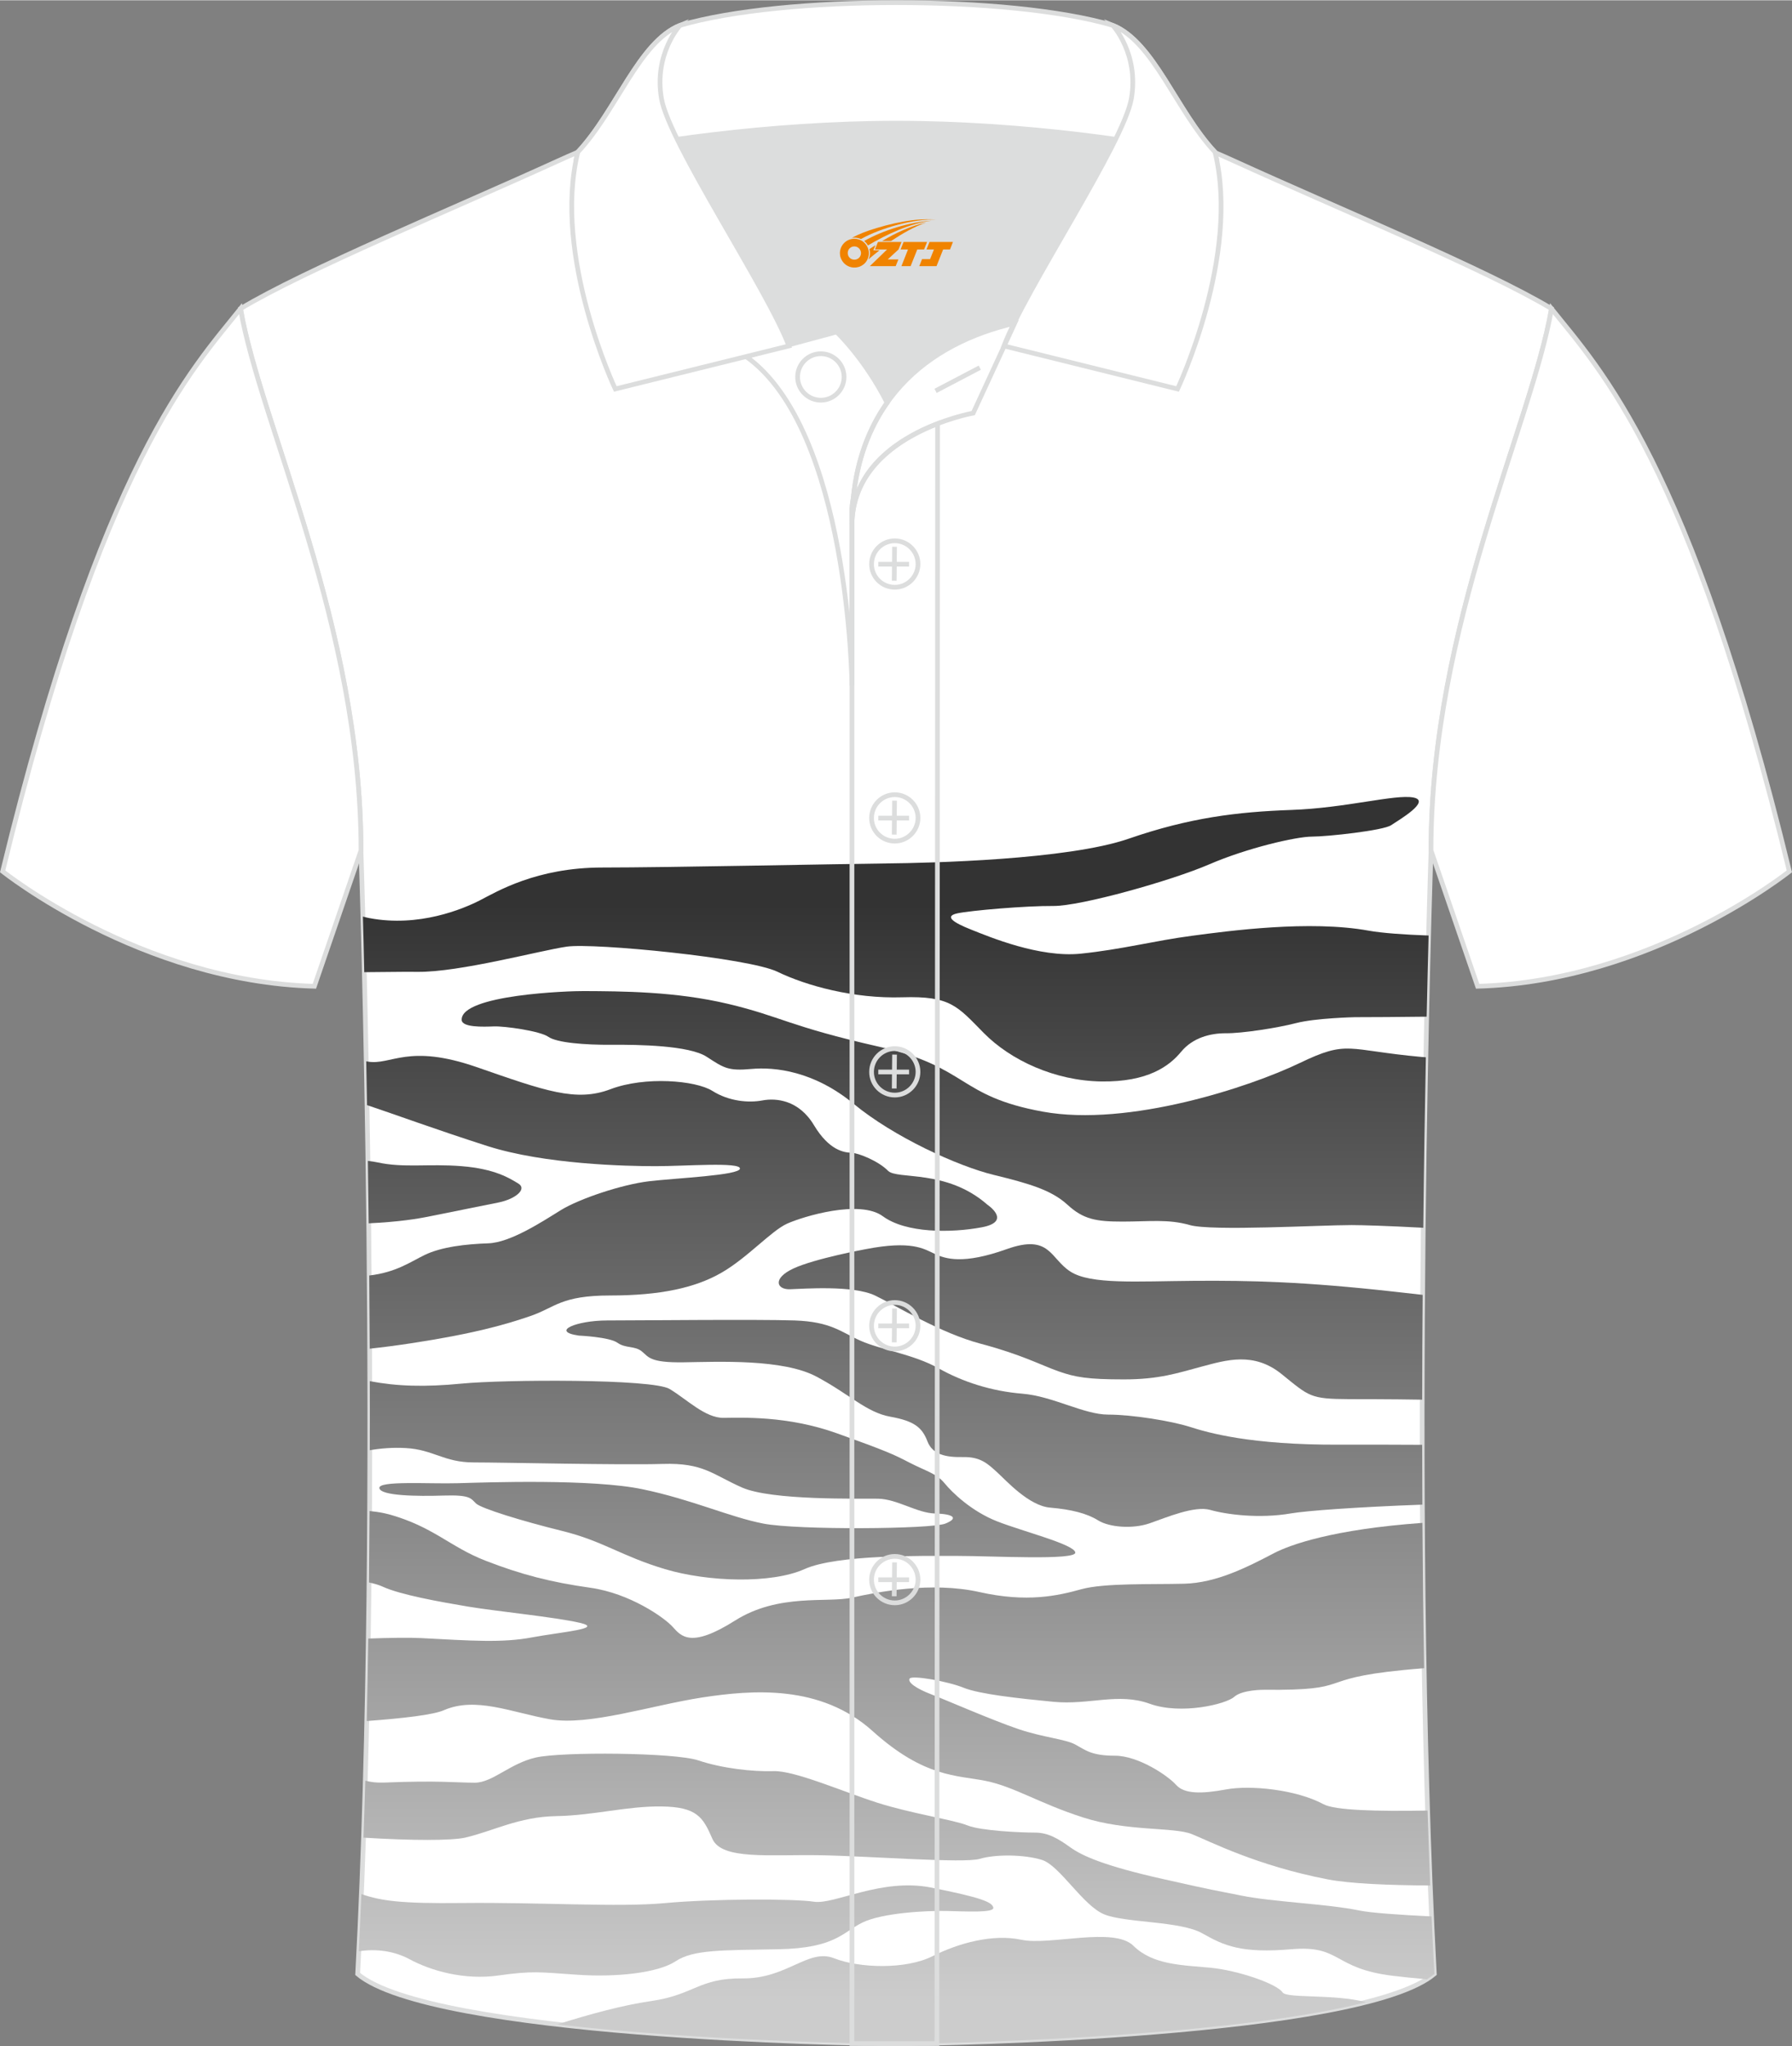
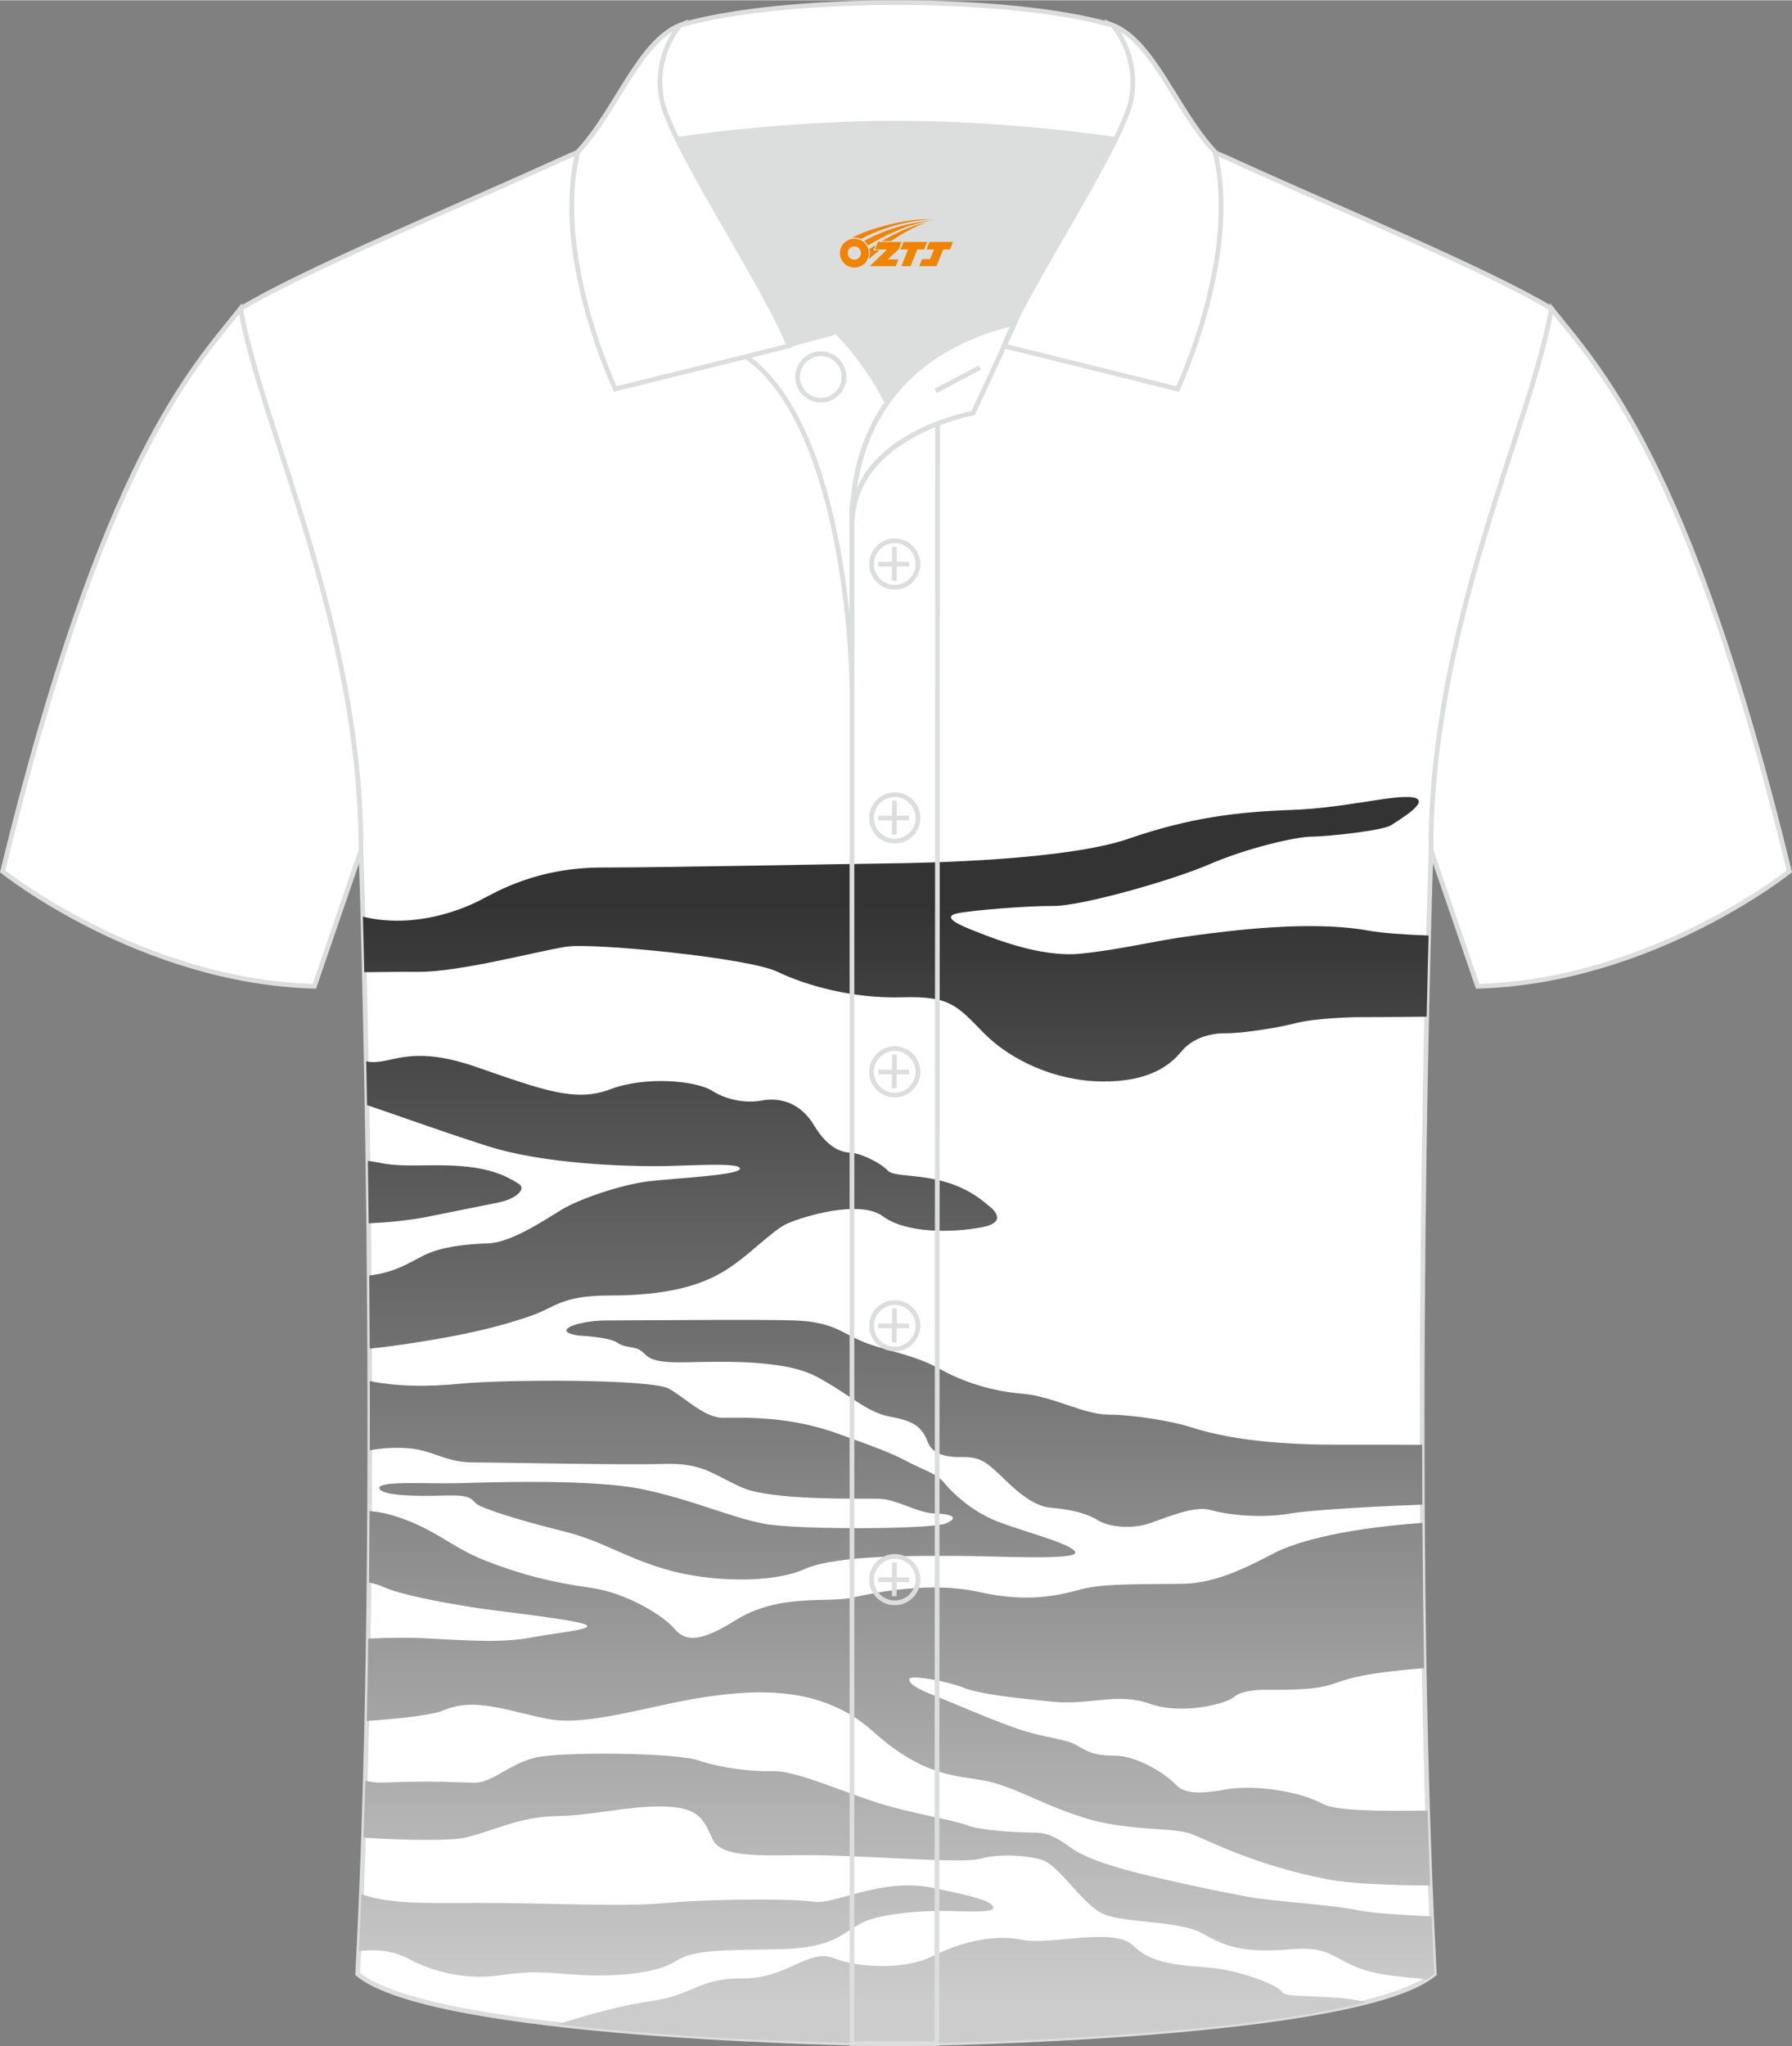
<svg xmlns="http://www.w3.org/2000/svg" version="1.1" id="图层_1" x="0px" y="0px" width="379.8px" height="433.5px" viewBox="0 0 380.48 434.16" enable-background="new 0 0 380.48 434.16" xml:space="preserve">
  <rect x="0" y="0" width="380.48" height="434.16" fill="#808080" stroke="none" />
  <g>
    <path fill-rule="evenodd" clip-rule="evenodd" fill="#FFFFFF" stroke="#DCDDDD" stroke-miterlimit="22.926" d="M76.64,180.43   c0,0,4.68,137.1-0.7,238.43c15.59,13.14,104.58,14.83,114.3,14.8c9.72,0.03,98.71-1.67,114.3-14.82   c-5.38-101.32-0.7-238.43-0.7-238.43c0-47.77,21.3-90.22,25.58-114.96C315.74,57.2,284,44.14,262.06,34.12   c-5.84-2.66-10.73-4.57-15.08-5.94l-113.52-0.01c-4.32,1.37-9.2,3.29-15.05,5.95C96.47,44.14,64.72,57.21,51.06,65.46   C55.34,90.21,76.64,132.65,76.64,180.43z" />
    <g>
      <g>
        <linearGradient id="SVGID_1_" gradientUnits="userSpaceOnUse" x1="190.186" y1="-398.327" x2="190.186" y2="-165.919" gradientTransform="matrix(1 0 0 -1 0 25.89)">
          <stop offset="0" style="stop-color:#CCCCCC" />
          <stop offset="1" style="stop-color:#333333" />
        </linearGradient>
        <path fill-rule="evenodd" clip-rule="evenodd" fill="url(#SVGID_1_)" d="M88.67,206.19c8.89,0.1,25.91-4.51,31.65-5.35     c5.74-0.84,38.64,2.37,44.75,5.33c6.11,2.96,16.18,5.74,26.48,5.42s11.69,1.87,17.36,7.61c5.68,5.74,15.04,10.11,24.93,10.25     s14.45-3.28,16.93-6.29s6.22-3.96,9.54-3.94c3.32,0.03,10.74-1.09,14.89-2.16c4.14-1.07,12.45-1.25,12.45-1.25     c3.97,0,9.32-0.04,15.26-0.11c0.14-6.53,0.28-12.32,0.41-17.22c-5.4-0.2-9.95-0.53-12.71-1.03c-12.54-2.28-29.67,0.04-37.57,1.09     c-7.9,1.04-14.82,2.89-23.57,3.79s-19.39-3.56-23.24-5.09c-3.85-1.52-5.79-2.84-2.99-3.46c2.8-0.61,14.56-1.62,20.39-1.57     c5.83,0.05,25.13-5.38,33.13-8.84c8-3.46,18.46-5.88,21.79-5.88c3.33,0,15.15-1.3,16.81-2.42c1.67-1.12,8.6-5.15,4.72-5.88     c-3.89-0.73-14.31,2.23-25.87,2.64c-11.55,0.41-21.66,1.64-34.59,6.11s-42.03,5.15-51.38,5.24c-9.35,0.1-46.38,0.87-60.37,0.87     s-22.44,5.15-25.99,6.97c-3.56,1.82-12.95,5.77-23.47,3.76c-0.45-0.09-0.9-0.19-1.36-0.32c0.1,3.41,0.2,7.35,0.29,11.8     C81.43,206.25,85.03,206.15,88.67,206.19z" />
        <linearGradient id="SVGID_2_" gradientUnits="userSpaceOnUse" x1="200.381" y1="-398.327" x2="200.381" y2="-165.919" gradientTransform="matrix(1 0 0 -1 0 25.89)">
          <stop offset="0" style="stop-color:#CCCCCC" />
          <stop offset="1" style="stop-color:#333333" />
        </linearGradient>
-         <path fill-rule="evenodd" clip-rule="evenodd" fill="url(#SVGID_2_)" d="M302.74,224.32c-0.31-0.02-0.62-0.05-0.92-0.07     c-16.04-1.46-15.52-3.69-25.93,1.32c-10.41,5.01-36.27,13.6-54.46,10.29c-18.18-3.31-15.68-9.47-34.82-13.79     c-19.14-4.33-20.74-6.4-31.97-9.07c-11.22-2.67-22.63-2.69-30.69-2.73c-2.9-0.04-26.08,0.73-25.93,6.11     c0.05,1.64,4.6,1.48,6.84,1.39c2.23-0.09,9.8,0.96,11.57,2.21c1.78,1.25,7.7,1.73,13.47,1.69c5.76-0.05,16.43,0.14,20.12,2.53     c3.69,2.39,4.53,3.05,9.5,2.6c4.97-0.46,13.31,0.44,21.76,7.42s22.01,13.18,29.67,15.05s12.3,3.24,15.68,6.33     c3.37,3.1,6.04,3.59,11.69,3.59s9.72-0.58,14.3,0.74c4.59,1.32,27.69,0,34.34,0c2.12,0,7.8,0.17,15.23,0.57     C302.33,247.24,302.53,235.02,302.74,224.32z" />
        <linearGradient id="SVGID_3_" gradientUnits="userSpaceOnUse" x1="144.734" y1="-398.327" x2="144.734" y2="-165.919" gradientTransform="matrix(1 0 0 -1 0 25.89)">
          <stop offset="0" style="stop-color:#CCCCCC" />
          <stop offset="1" style="stop-color:#333333" />
        </linearGradient>
        <path fill-rule="evenodd" clip-rule="evenodd" fill="url(#SVGID_3_)" d="M78.11,225.24l-0.35-0.06c0.06,2.98,0.11,6.09,0.17,9.29     c5.68,1.89,14.58,5.17,25.54,8.68c12.16,3.89,29.44,4.28,35.73,4.28s17.98-0.93,17.91,0.51s-13.58,2.01-19.32,2.69     s-14.81,3.71-18.75,6.15s-10.67,6.86-15.36,7.02s-9.93,0.73-13.53,2.48c-3.11,1.52-6.1,3.69-11.75,4.35     c0.04,5.06,0.08,10.25,0.1,15.53c2.79-0.3,5.64-0.67,8.66-1.13c13.26-2.01,20.1-3.96,25.43-5.79c5.33-1.82,6.43-4.37,17-4.37     s18-1.62,23.56-4.81s10.6-8.92,13.99-10.44s15.4-5.17,20.3-1.57c4.9,3.61,14.45,3.58,21.01,2.35c6.56-1.23,1.18-4.81,1.18-4.81     c-8.71-7.63-19.16-5.22-21.1-7.2c-1.94-1.99-6.2-3.76-7.75-3.81s-4.71-0.46-7.95-5.84c-3.23-5.39-8.06-5.81-10.98-5.26     c-2.92,0.54-7.06,0.2-10.6-2.03c-3.54-2.23-14.29-3.14-21.62-0.36c-7.33,2.78-13.86,0.37-28.44-4.69     C86.61,221.34,83.08,226.06,78.11,225.24z" />
        <linearGradient id="SVGID_4_" gradientUnits="userSpaceOnUse" x1="94.415" y1="-398.327" x2="94.415" y2="-165.919" gradientTransform="matrix(1 0 0 -1 0 25.89)">
          <stop offset="0" style="stop-color:#CCCCCC" />
          <stop offset="1" style="stop-color:#333333" />
        </linearGradient>
        <path fill-rule="evenodd" clip-rule="evenodd" fill="url(#SVGID_4_)" d="M105.92,255.12c3.6-0.75,6.02-2.85,4.15-3.99     s-4.97-3.13-12.05-3.7c-7.09-0.57-12.28,0.43-17.95-0.82c-0.5-0.11-1.16-0.21-1.96-0.3c0.06,4.28,0.12,8.7,0.17,13.25     c6.51-0.32,10.36-0.95,13.03-1.5C96.74,256.94,102.32,255.87,105.92,255.12z" />
        <linearGradient id="SVGID_5_" gradientUnits="userSpaceOnUse" x1="233.702" y1="-398.327" x2="233.702" y2="-165.919" gradientTransform="matrix(1 0 0 -1 0 25.89)">
          <stop offset="0" style="stop-color:#CCCCCC" />
          <stop offset="1" style="stop-color:#333333" />
        </linearGradient>
-         <path fill-rule="evenodd" clip-rule="evenodd" fill="url(#SVGID_5_)" d="M295.82,274.04c-18.93-2.1-30.24-2.37-42.36-2.28     s-21.86,0.82-26.19-1.96c-4.34-2.78-4.29-8.07-13.54-4.76c-9.25,3.3-12.99,2.07-15.31,0.98c-2.33-1.09-4.92-2.86-14.66-0.97     c0,0-10.73,1.98-15.27,4.08c-4.54,2.1-3.6,4.51-0.77,4.42s13.42-0.91,18.09,1.34c4.67,2.26,13.83,7.95,22.44,10.23     s12.85,4.56,16.45,5.83c3.6,1.28,6.29,1.73,13.9,1.73s11.46-1.37,16.59-2.73c5.13-1.36,10.98-3.19,16.91,1.59     c5.92,4.78,6.02,5.29,14.35,5.33c2.42,0.01,8.2-0.01,15.51,0.11c0.01-7.6,0.04-15.03,0.1-22.24     C299.8,274.48,297.7,274.25,295.82,274.04z" />
        <linearGradient id="SVGID_6_" gradientUnits="userSpaceOnUse" x1="211.135" y1="-398.327" x2="211.135" y2="-165.919" gradientTransform="matrix(1 0 0 -1 0 25.89)">
          <stop offset="0" style="stop-color:#CCCCCC" />
          <stop offset="1" style="stop-color:#333333" />
        </linearGradient>
        <path fill-rule="evenodd" clip-rule="evenodd" fill="url(#SVGID_6_)" d="M244.12,323.21c3.6-1.25,9.5-3.78,12.85-2.83     c3.35,0.96,10.35,1.91,17.18,0.73c3.19-0.55,14-1.35,27.85-1.85c-0.02-4.27-0.04-8.5-0.04-12.7c-6.88-0.04-13.08-0.05-17.51-0.03     c-18.97,0.09-27.99-2.55-31.83-3.78c-3.85-1.23-12.17-2.6-17.33-2.6s-11.77-3.92-18.24-4.44s-12.62-2.48-17.8-5.4     c-5.17-2.92-12.24-3.94-16.47-5.81c-4.24-1.87-6.29-4.06-14.04-4.33s-33.4,0-39.87,0c-6.47,0.01-12.09,2.33-5.97,3.21     c0,0,6.47,0.29,8.2,1.52c1.73,1.23,3.62,0.61,5.13,1.8c1.5,1.18,1.59,2.46,8.95,2.35s21.05-0.75,28.16,3.03     s10.62,7.61,15.72,8.52s6.74,2.32,7.84,5.19c1.09,2.87,3.92,3.44,7.59,3.37s5.2,1.39,7.2,3.21c2,1.82,6.74,7.13,11.28,7.52     c4.53,0.39,7.82,1.23,10.19,2.71C235.53,324.08,240.52,324.47,244.12,323.21z" />
        <linearGradient id="SVGID_7_" gradientUnits="userSpaceOnUse" x1="153.412" y1="-398.327" x2="153.412" y2="-165.919" gradientTransform="matrix(1 0 0 -1 0 25.89)">
          <stop offset="0" style="stop-color:#CCCCCC" />
          <stop offset="1" style="stop-color:#333333" />
        </linearGradient>
        <path fill-rule="evenodd" clip-rule="evenodd" fill="url(#SVGID_7_)" d="M200.72,323.28c-2.93,1.18-31.39,1.41-38.64,0     s-15-5.06-25.66-7.29c-10.66-2.24-33.04-1.46-39.19-1.28s-16.95-0.59-16.68,1.05c0.28,1.64,7.96,1.75,13.68,1.57     s5.73,0.64,6.85,1.69s9.65,3.69,18.32,5.83c8.67,2.14,12.54,5.33,21.78,8.09s22.69,3.12,29.62,0c6.93-3.11,24.88-2.8,32.45-2.8     s25.29,1,25.06-0.73s-11.17-4.47-16.61-6.61s-9.53-6.1-11.19-8.13c-1.67-2.03-3.92-2.53-7.41-4.33c-3.48-1.8-4.85-2.44-15.4-6.22     c-10.55-3.78-20.24-3.3-24.11-3.28c-3.88,0.02-7.77-3.94-11.42-6.13c-3.64-2.19-35.22-2.01-44.15-1.14     c-7.88,0.77-13.78,0.57-19.51-0.52c0.01,4.82,0.02,9.71,0,14.66c2.34-0.4,4.84-0.61,7.63-0.46c5.88,0.32,8.08,3.05,14.45,3.05     c6.38,0,31.35,0.59,40.06,0.32c8.72-0.28,10.6,2.23,16.91,5.01c6.32,2.78,24.77,2.3,28.85,2.37c4.08,0.06,8.29,3.05,12.12,3.14     C202.37,321.23,203.65,322.1,200.72,323.28z" />
        <linearGradient id="SVGID_8_" gradientUnits="userSpaceOnUse" x1="190.766" y1="-398.327" x2="190.766" y2="-165.919" gradientTransform="matrix(1 0 0 -1 0 25.89)">
          <stop offset="0" style="stop-color:#CCCCCC" />
          <stop offset="1" style="stop-color:#333333" />
        </linearGradient>
        <path fill-rule="evenodd" clip-rule="evenodd" fill="url(#SVGID_8_)" d="M116.77,364.81c8.19,1.46,21.53-2.96,32.28-4.62     c10.75-1.65,25.2-2.8,36.23,7.13s17.96,9.34,24.02,10.57c6.05,1.23,11.3,4.74,20.64,7.75s19.25,2,23.09,3.53     c3.84,1.53,13.73,6.7,28.9,9.62c4.67,0.9,12.77,1.24,21.73,1.29c-0.21-5.24-0.39-10.55-0.56-15.9     c-10.82,0.19-19.66-0.04-22.08-1.34c-5.83-3.14-15.55-4.1-20.71-3.14c-5.16,0.95-8.83,1-10.59-0.96     c-1.75-1.96-8.02-6.2-13.01-6.2s-6.22-1.19-8.4-2.37c-2.19-1.18-6.66-1.46-12.08-3.28c-5.42-1.83-15.51-6.23-18.59-7.41     c-3.07-1.18-4.97-2.5-4.51-3.3c0.45-0.79,8.11,0.57,11.48,1.94c3.37,1.36,11.51,2.25,19.07,2.98c7.57,0.73,13.75-2.01,20.42,0.41     c6.67,2.41,16.22,0.09,17.95-1.46s6.34-1.5,6.34-1.5c19.62,0.18,10.16-2.28,29.56-4.19c1.39-0.14,2.87-0.27,4.42-0.39     c-0.18-10.32-0.3-20.65-0.36-30.84c-18.98,1.36-28.1,4.64-31.54,6.44c-5.74,3.01-12.24,6.29-19,6.47     c-6.76,0.18-17-0.19-21.92,1.18c-4.92,1.36-11.44,2.87-21.6,0.59s-21.73,0-27.02,1.18c-5.29,1.19-15.58-1-24.88,4.88     s-11.38,3.38-13.18,1.37c-1.79-2.01-9.14-7.16-17.51-8.34s-14.64-2.78-22.26-5.74c-7.63-2.96-11.03-7.2-20.51-9.84     c-1.12-0.31-2.53-0.54-4.12-0.71c-0.03,5.03-0.07,10.09-0.12,15.16c1.23,0.27,2.18,0.56,2.85,0.87     c3.8,1.76,12.17,3.24,18.09,4.24s18.54,2.23,23.83,3.46c5.28,1.23-3.88,1.92-10.21,3.1c-6.33,1.19-12.96,0.69-23.51,0.14     c-2.51-0.13-6.53-0.07-11.21,0.1c-0.08,5.84-0.19,11.68-0.32,17.5c7.66-0.56,14.12-1.31,16.34-2.28     C100.99,359.93,108.58,363.35,116.77,364.81z" />
        <linearGradient id="SVGID_9_" gradientUnits="userSpaceOnUse" x1="190.861" y1="-398.327" x2="190.861" y2="-165.919" gradientTransform="matrix(1 0 0 -1 0 25.89)">
          <stop offset="0" style="stop-color:#CCCCCC" />
          <stop offset="1" style="stop-color:#333333" />
        </linearGradient>
        <path fill-rule="evenodd" clip-rule="evenodd" fill="url(#SVGID_9_)" d="M303.95,406.65c-7.17-0.35-12.93-0.77-15.27-1.25     c-7.13-1.46-18.23-1.78-25.2-3.19s-4.24-0.73-16.61-3.51s-17.06-4.88-19.6-6.7s-4.66-3.14-7.53-3.14s-11.48-0.37-14.33-1.53     s-11.9-2.51-19.12-4.81s-17.54-6.84-22.01-6.7c-4.46,0.14-10.98-0.59-15.99-2.28c-5.02-1.69-28.99-1.87-34.5-0.62     c-5.52,1.25-9.21,5.35-12.99,5.35s-7.73-0.5-19.23-0.03c-1.61,0.06-2.81-0.09-4.01-0.4c-0.11,4.05-0.24,8.08-0.38,12.09     c10.29,0.64,18.73,0.65,21.61-0.01c5.92-1.37,11.35-4.42,19.32-4.56c7.97-0.14,14.9-2.14,22.37-2.05     c7.48,0.1,8.8,2.28,10.76,6.84s12.12,3.33,22.78,3.51c10.67,0.18,30.67,1.77,34,0.77s9.44-0.95,13.22,0.23     c3.78,1.18,8.7,9.75,13.26,11.57s16.13,1.37,20.78,4.01s8.3,4.28,18.94,3.37s8.67,4.1,21.59,5.65c1.88,0.23,4.34,0.48,7.15,0.73     c0.59-0.37,1.12-0.75,1.58-1.14C304.33,414.84,304.13,410.76,303.95,406.65z" />
        <linearGradient id="SVGID_10_" gradientUnits="userSpaceOnUse" x1="143.546" y1="-398.327" x2="143.546" y2="-165.919" gradientTransform="matrix(1 0 0 -1 0 25.89)">
          <stop offset="0" style="stop-color:#CCCCCC" />
          <stop offset="1" style="stop-color:#333333" />
        </linearGradient>
        <path fill-rule="evenodd" clip-rule="evenodd" fill="url(#SVGID_10_)" d="M143.45,416.16c3.8-2.5,9.8-2.32,21.9-2.55     c12.1-0.23,13.65-3.69,17.84-5.7c4.2-2.01,13.45-2.51,17.73-2.42s10.25,0.45,9.98-0.73c-0.28-1.19-2.69-2.14-13.22-4.24     c-10.53-2.09-20.56,3.67-24.84,3.01c-4.29-0.67-21.6-0.64-31.67,0.29s-25.84-0.2-43.15-0.02c-12.88,0.14-16.99-0.43-21.29-1.89     c-0.17,4.09-0.35,8.14-0.55,12.14c3.66-0.6,7.55-0.05,10.71,1.65c4.65,2.51,11.71,4.51,18.96,3.48s8.71-0.7,16.82-0.15     C130.78,419.58,139.65,418.67,143.45,416.16z" />
        <linearGradient id="SVGID_11_" gradientUnits="userSpaceOnUse" x1="204.191" y1="-398.327" x2="204.191" y2="-165.919" gradientTransform="matrix(1 0 0 -1 0 25.89)">
          <stop offset="0" style="stop-color:#CCCCCC" />
          <stop offset="1" style="stop-color:#333333" />
        </linearGradient>
        <path fill-rule="evenodd" clip-rule="evenodd" fill="url(#SVGID_11_)" d="M256.96,417.53c-5.83-0.55-12.17-0.55-16.31-4.65     c-4.14-4.11-17.77,0-23.79-1.28c-6.01-1.27-13.21,0.64-18.87,3.49c-5.66,2.85-15.49,2.57-20.91,0.43     c-5.43-2.15-9.98,4.37-19.37,4.28s-10.21,3.46-19.41,4.8c-6.19,0.9-13.04,2.78-19.97,4.96c30.33,3.5,65.96,4.13,71.91,4.11     c7.98,0.02,69.48-1.12,99.81-8.82c-6.83-1.79-16.84-0.75-17.73-2.08C271.09,420.93,262.79,418.08,256.96,417.53z" />
      </g>
    </g>
    <path fill-rule="evenodd" clip-rule="evenodd" fill="#FFFFFF" stroke="#DCDDDD" stroke-miterlimit="22.926" d="M329.42,65.46   c10.24,12.8,29.35,32.41,50.5,119.4c0,0-29.18,23.37-66.19,24.39c0,0-7.16-20.81-9.9-28.83l0,0   C303.84,132.65,325.14,90.21,329.42,65.46z" />
    <path fill-rule="evenodd" clip-rule="evenodd" fill="#FFFFFF" stroke="#DCDDDD" stroke-miterlimit="22.926" d="M51.06,65.46   c-10.24,12.8-29.35,32.41-50.5,119.4c0,0,29.18,23.37,66.19,24.39c0,0,7.16-20.81,9.9-28.83l0,0   C76.64,132.65,55.34,90.21,51.06,65.46z" />
    <path fill-rule="evenodd" clip-rule="evenodd" fill="#DCDDDD" d="M188.35,85.41c6.44-9.11,16.35-14.37,26.94-16.84   c5.24-10.64,16.09-27.82,21.62-39.14c-26.77-6.52-66.38-6.52-93.15,0c6.43,13.14,20,34.17,23.66,43.71l10.22-2.75   C177.63,70.39,183.63,76.06,188.35,85.41z" />
    <path fill="none" stroke="#DCDDDD" stroke-miterlimit="10" d="M158.37,75.58l19.26-5.19c0,0,6,5.67,10.72,15.03   c-3.78,5.35-6.37,12.04-7.18,20.26c-0.14,0.74-0.24,1.47-0.28,2.18v3.57v33.98C180.89,145.4,180.36,91.15,158.37,75.58z" />
    <path fill="none" stroke="#DCDDDD" stroke-miterlimit="10" d="M180.89,107.86v3.57c0-1.99,0.1-3.91,0.28-5.75   C181.02,106.42,180.93,107.15,180.89,107.86L180.89,107.86z M180.89,111.43v322.2h18.04l0.14-343.78   C191.47,92.78,180.89,99.09,180.89,111.43z" />
    <path fill-rule="evenodd" clip-rule="evenodd" fill="#FFFFFF" stroke="#DCDDDD" stroke-miterlimit="10" d="M122.41,33.41   c13.39-3.26,40.91-7.33,67.91-7.33s54.52,4.07,67.91,7.33l-0.28-1.2c-8.22-8.78-12.93-23.33-21.69-26.89   C225.33,2.1,207.83,0.5,190.33,0.5c-17.51,0-35.01,1.61-45.95,4.82c-8.77,3.57-13.47,18.11-21.69,26.89L122.41,33.41z" />
    <path fill-rule="evenodd" clip-rule="evenodd" fill="#FFFFFF" stroke="#DCDDDD" stroke-miterlimit="10" d="M144.38,5.32   c0,0-5.58,6.05-3.94,15.53c1.63,9.49,22.57,40.53,27.06,52.51l-36.86,9.13c0,0-13.39-28.22-7.95-50.28   C130.92,23.43,135.62,8.89,144.38,5.32z" />
    <path fill-rule="evenodd" clip-rule="evenodd" fill="#FFFFFF" stroke="#DCDDDD" stroke-miterlimit="10" d="M236.27,5.32   c0,0,5.58,6.05,3.95,15.53c-1.63,9.49-22.57,40.53-27.06,52.51l36.86,9.13c0,0,13.39-28.22,7.95-50.28   C249.74,23.43,245.03,8.89,236.27,5.32z" />
    <path fill="none" stroke="#DCDDDD" stroke-miterlimit="10" d="M174.28,84.87c2.72,0,4.93-2.21,4.93-4.93s-2.21-4.93-4.93-4.93   c-2.72,0-4.93,2.21-4.93,4.93S171.57,84.87,174.28,84.87z" />
    <path fill="none" stroke="#DCDDDD" stroke-miterlimit="10" d="M215.44,68.54l-8.81,19.07c0,0-25.75,4.58-25.75,23.82   C180.89,85.25,197.16,72.74,215.44,68.54z" />
    <line fill="none" stroke="#DCDDDD" stroke-miterlimit="10" x1="208.03" y1="77.97" x2="198.64" y2="82.89" />
    <g>
      <g>
        <path fill="none" stroke="#DCDDDD" stroke-miterlimit="10" d="M189.98,124.57c2.71,0,4.93-2.22,4.93-4.93s-2.23-4.93-4.93-4.93     c-2.71,0-4.93,2.22-4.93,4.93C185.03,122.36,187.25,124.57,189.98,124.57z" />
        <line fill="none" stroke="#DCDDDD" stroke-miterlimit="10" x1="189.93" y1="115.98" x2="189.86" y2="123.18" />
        <line fill="none" stroke="#DCDDDD" stroke-miterlimit="10" x1="186.48" y1="119.68" x2="193.02" y2="119.68" />
      </g>
      <g>
        <path fill="none" stroke="#DCDDDD" stroke-miterlimit="10" d="M189.98,178.45c2.71,0,4.93-2.22,4.93-4.93     c0-2.71-2.23-4.93-4.93-4.93c-2.71,0-4.93,2.22-4.93,4.93C185.03,176.24,187.25,178.45,189.98,178.45z" />
        <line fill="none" stroke="#DCDDDD" stroke-miterlimit="10" x1="189.93" y1="169.86" x2="189.86" y2="177.06" />
        <line fill="none" stroke="#DCDDDD" stroke-miterlimit="10" x1="186.48" y1="173.56" x2="193.02" y2="173.56" />
      </g>
      <g>
        <path fill="none" stroke="#DCDDDD" stroke-miterlimit="10" d="M189.98,232.34c2.71,0,4.93-2.22,4.93-4.93     c0-2.71-2.23-4.93-4.93-4.93c-2.71,0-4.93,2.22-4.93,4.93C185.03,230.12,187.25,232.34,189.98,232.34z" />
        <line fill="none" stroke="#DCDDDD" stroke-miterlimit="10" x1="189.93" y1="223.75" x2="189.86" y2="230.94" />
        <line fill="none" stroke="#DCDDDD" stroke-miterlimit="10" x1="186.48" y1="227.44" x2="193.02" y2="227.44" />
      </g>
      <g>
        <path fill="none" stroke="#DCDDDD" stroke-miterlimit="10" d="M189.98,286.22c2.71,0,4.93-2.22,4.93-4.93s-2.23-4.93-4.93-4.93     c-2.71,0-4.93,2.22-4.93,4.93C185.03,284,187.25,286.22,189.98,286.22z" />
        <line fill="none" stroke="#DCDDDD" stroke-miterlimit="10" x1="189.93" y1="277.63" x2="189.86" y2="284.82" />
        <line fill="none" stroke="#DCDDDD" stroke-miterlimit="10" x1="186.48" y1="281.32" x2="193.02" y2="281.32" />
      </g>
      <g>
        <path fill="none" stroke="#DCDDDD" stroke-miterlimit="10" d="M189.98,340.1c2.71,0,4.93-2.22,4.93-4.93s-2.23-4.93-4.93-4.93     c-2.71,0-4.93,2.22-4.93,4.93C185.03,337.88,187.25,340.1,189.98,340.1z" />
        <line fill="none" stroke="#DCDDDD" stroke-miterlimit="10" x1="189.93" y1="331.51" x2="189.86" y2="338.7" />
        <line fill="none" stroke="#DCDDDD" stroke-miterlimit="10" x1="186.48" y1="335.2" x2="193.02" y2="335.2" />
      </g>
    </g>
  </g>
  <g id="图层_x0020_1">
    <path fill="#F08300" d="M178.51,54.69c0.416,1.136,1.472,1.984,2.752,2.032c0.144,0,0.304,0,0.448-0.016h0.016   c0.016,0,0.064,0,0.128-0.016c0.032,0,0.048-0.016,0.08-0.016c0.064-0.016,0.144-0.032,0.224-0.048c0.016,0,0.016,0,0.032,0   c0.192-0.048,0.4-0.112,0.576-0.208c0.192-0.096,0.4-0.224,0.608-0.384c0.672-0.56,1.104-1.408,1.104-2.352   c0-0.224-0.032-0.448-0.08-0.672l0,0C184.35,52.81,184.3,52.64,184.22,52.46C183.75,51.37,182.67,50.61,181.4,50.61C179.71,50.61,178.33,51.98,178.33,53.68C178.33,54.03,178.39,54.37,178.51,54.69L178.51,54.69L178.51,54.69z M182.81,53.71L182.81,53.71C182.78,54.49,182.12,55.09,181.34,55.05C180.55,55.02,179.96,54.37,179.99,53.58c0.032-0.784,0.688-1.376,1.472-1.344   C182.23,52.27,182.84,52.94,182.81,53.71L182.81,53.71z" />
    <polygon fill="#F08300" points="196.84,51.29 ,196.2,52.88 ,194.76,52.88 ,193.34,56.43 ,191.39,56.43 ,192.79,52.88 ,191.21,52.88    ,191.85,51.29" />
    <path fill="#F08300" d="M198.81,46.56c-1.008-0.096-3.024-0.144-5.056,0.112c-2.416,0.304-5.152,0.912-7.616,1.664   C184.09,48.94,182.22,49.66,180.87,50.43C181.07,50.4,181.26,50.38,181.45,50.38c0.48,0,0.944,0.112,1.36,0.288   C186.91,48.35,194.11,46.3,198.81,46.56L198.81,46.56L198.81,46.56z" />
    <path fill="#F08300" d="M184.28,52.03c4-2.368,8.88-4.672,13.488-5.248c-4.608,0.288-10.224,2-14.288,4.304   C183.8,51.34,184.07,51.66,184.28,52.03C184.28,52.03,184.28,52.03,184.28,52.03z" />
    <polygon fill="#F08300" points="202.33,51.29 ,201.71,52.88 ,200.25,52.88 ,198.84,56.43 ,198.38,56.43 ,196.87,56.43 ,195.18,56.43    ,195.77,54.93 ,197.48,54.93 ,198.3,52.88 ,196.71,52.88 ,197.35,51.29" />
    <polygon fill="#F08300" points="191.42,51.29 ,190.78,52.88 ,188.49,54.99 ,190.75,54.99 ,190.17,56.43 ,184.68,56.43 ,188.35,52.88    ,185.77,52.88 ,186.41,51.29" />
    <path fill="#F08300" d="M196.7,47.15c-3.376,0.752-6.464,2.192-9.424,3.952h1.888C191.59,49.53,193.93,48.1,196.7,47.15z    M185.9,51.97C185.27,52.35,185.21,52.4,184.6,52.81c0.064,0.256,0.112,0.544,0.112,0.816c0,0.496-0.112,0.976-0.32,1.392   c0.176-0.16,0.32-0.304,0.432-0.4c0.272-0.24,0.768-0.64,1.6-1.296l0.32-0.256H185.42l0,0L185.9,51.97L185.9,51.97L185.9,51.97z" />
  </g>
</svg>